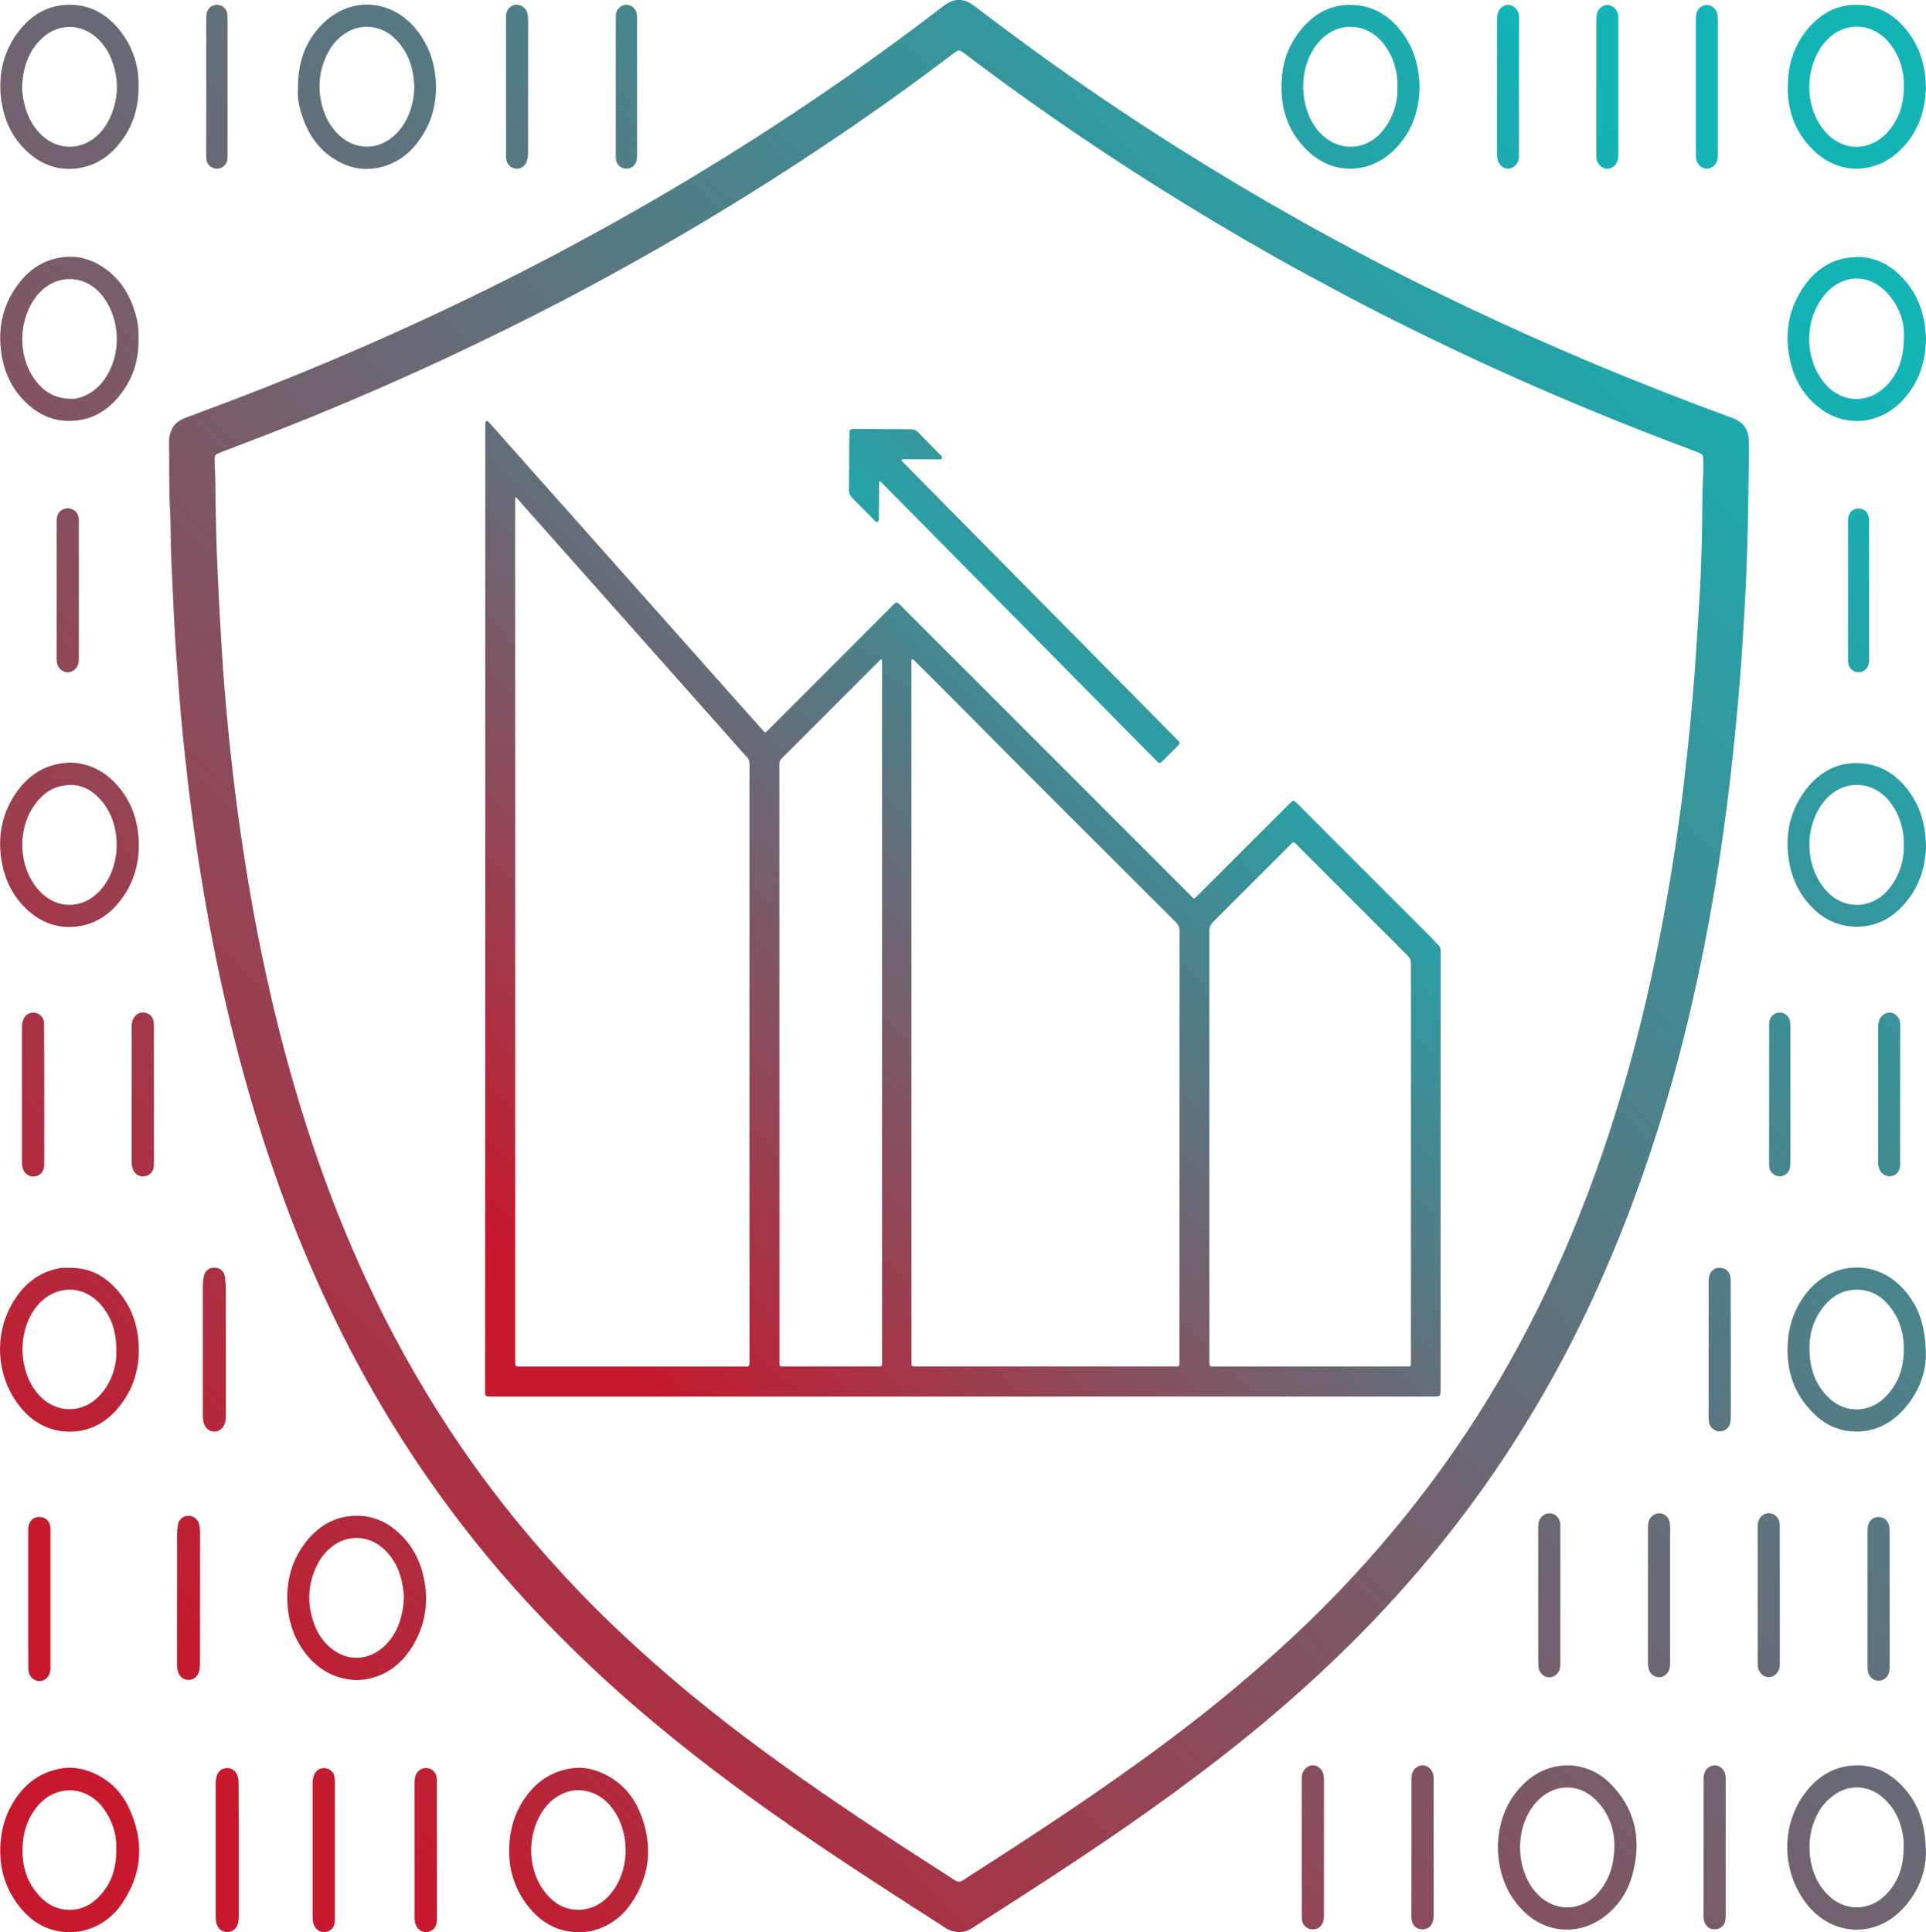
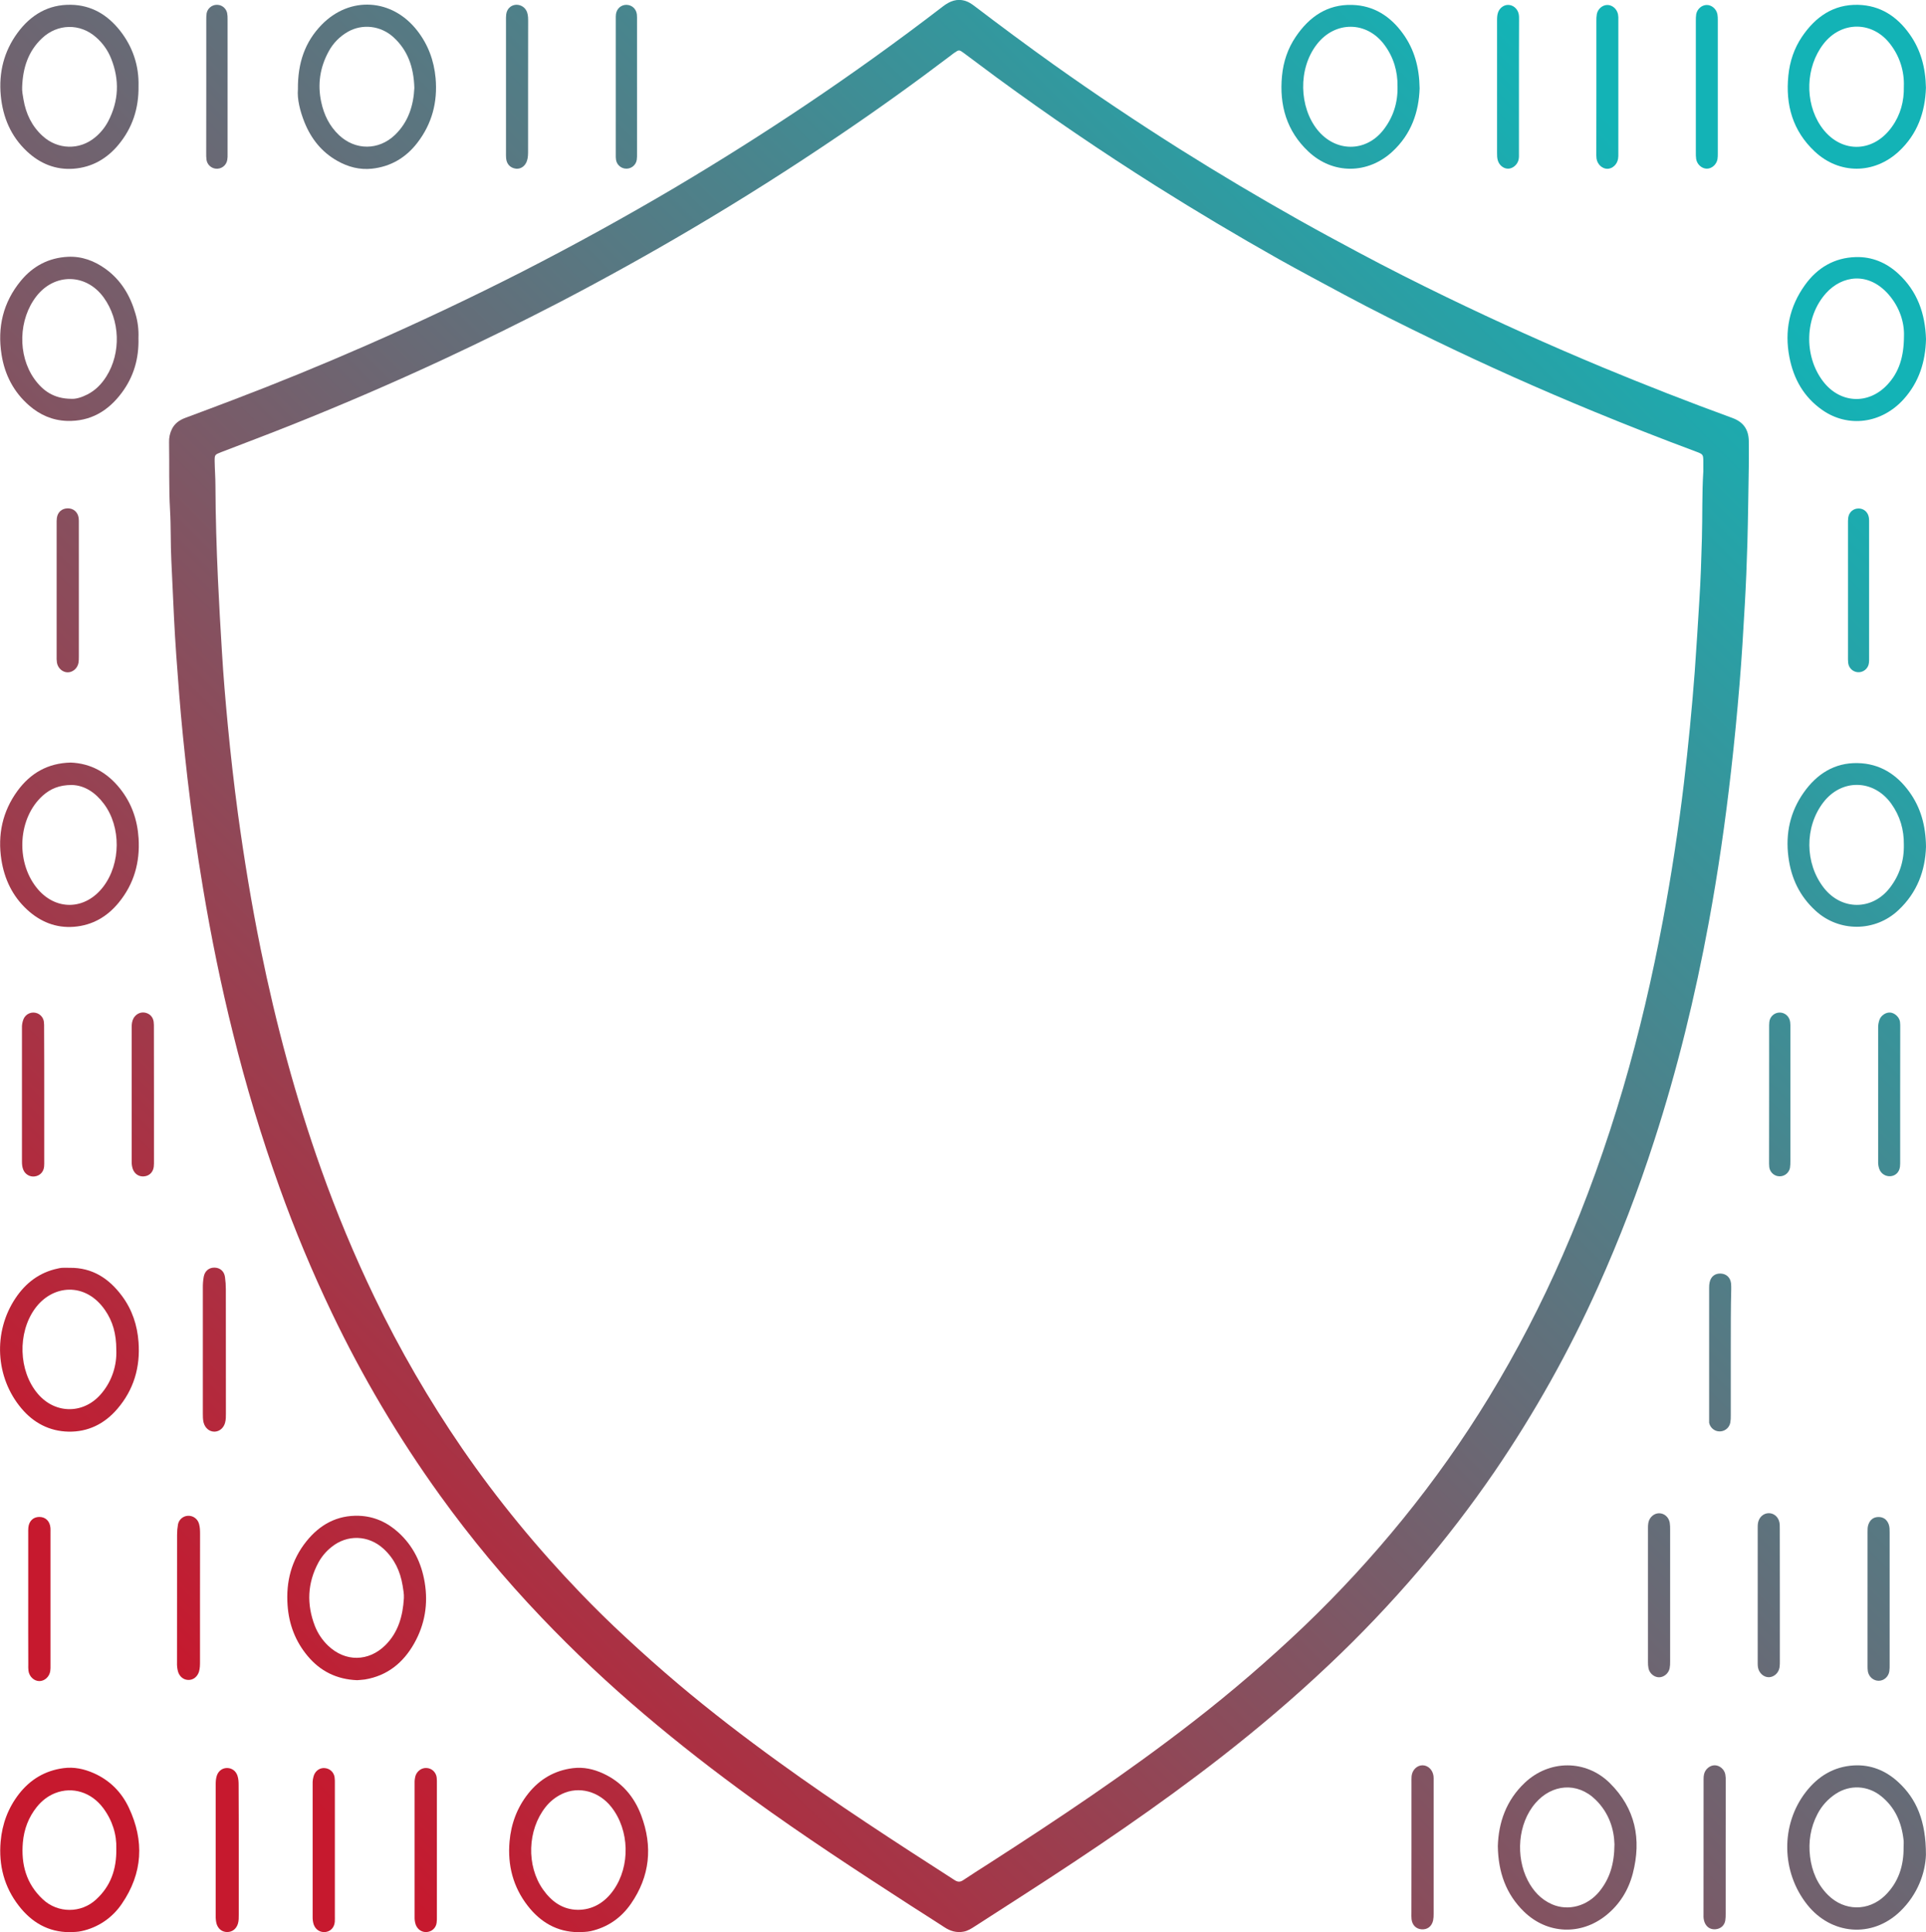
<svg xmlns="http://www.w3.org/2000/svg" version="1.1" id="Layer_1" x="0px" y="0px" viewBox="0 0 2982.3 2992.1" style="enable-background:new 0 0 2982.3 2992.1;" xml:space="preserve">
  <style type="text/css">
	.st0{fill:url(#SVGID_1_);}
	.st1{fill:url(#SVGID_00000101101118311986754800000000758774689026981810_);}
	.st2{fill:url(#SVGID_00000037690634875165770470000001949725131791643326_);}
	.st3{fill:url(#SVGID_00000160192507663994787110000007625529687239423158_);}
	.st4{fill:url(#SVGID_00000132086075616611727550000018241394312575783353_);}
	.st5{fill:url(#SVGID_00000057829714549651655220000011178911161668257686_);}
	.st6{fill:url(#SVGID_00000132803210077046077470000003815739887590675369_);}
	.st7{fill:url(#SVGID_00000072268016453921982940000005837189955465655212_);}
	.st8{fill:url(#SVGID_00000012442614700497695870000015401423302473879742_);}
	.st9{fill:url(#SVGID_00000059295354598402595250000004824078585376611462_);}
	.st10{fill:url(#SVGID_00000084521117343648212770000013820537468071051915_);}
	.st11{fill:url(#SVGID_00000068654089119376414730000001257073190596800157_);}
	.st12{fill:url(#SVGID_00000120534883070777544630000005012458664010195376_);}
	.st13{fill:url(#SVGID_00000174566310938543577280000003654761243985650338_);}
	.st14{fill:url(#SVGID_00000183230057290069908140000005849998409366716837_);}
	.st15{fill:url(#SVGID_00000152247133405056249230000008504499930233431471_);}
	.st16{fill:url(#SVGID_00000028302487012598063380000006218336001312177797_);}
	.st17{fill:url(#SVGID_00000127726504716321056150000017065125380933749683_);}
	.st18{fill:url(#SVGID_00000019639697522921215020000016644778471643593892_);}
	.st19{fill:url(#SVGID_00000167366427477323445750000015321351827850683302_);}
	.st20{fill:url(#SVGID_00000088826545765872959170000006993894281647640238_);}
	.st21{fill:url(#SVGID_00000047773341078319875140000010834243727693570455_);}
	.st22{fill:url(#SVGID_00000163048396371843615320000015584128432312692152_);}
	.st23{fill:url(#SVGID_00000178891533103790858750000000604040762469990070_);}
	.st24{fill:url(#SVGID_00000091734044203906877740000018265256186847693246_);}
	.st25{fill:url(#SVGID_00000070828266585660030990000017279547328313391264_);}
	.st26{fill:url(#SVGID_00000018215898285272483280000012744022331316362144_);}
	.st27{fill:url(#SVGID_00000150809402273359849980000016136071445017564048_);}
	.st28{fill:url(#SVGID_00000039824187413238684250000006988320522681225645_);}
	.st29{fill:url(#SVGID_00000036943808364912613970000011121259916068365224_);}
	.st30{fill:url(#SVGID_00000097492114635482116440000005560176976878703777_);}
	.st31{fill:url(#SVGID_00000075883508120508431190000017734322242280212921_);}
	.st32{fill:url(#SVGID_00000061455822093243265800000004766453551541377952_);}
	.st33{fill:url(#SVGID_00000098210102674579900860000006180394238283251878_);}
	.st34{fill:url(#SVGID_00000049913503831868945020000002820249018976776866_);}
	.st35{fill:url(#SVGID_00000123426030876874146700000018089682867628551597_);}
	.st36{fill:url(#SVGID_00000145739623087457240140000011566922077535745716_);}
	.st37{fill:url(#SVGID_00000176003867234281347300000013444490452063325833_);}
	.st38{fill:url(#SVGID_00000020368662665852449670000012035093299609791890_);}
	.st39{fill:url(#SVGID_00000155861892195047128970000003771650472276807072_);}
	.st40{fill:url(#SVGID_00000036961797403645593660000010595889971101748890_);}
	.st41{fill:url(#SVGID_00000168810167619504268860000002792750582130606728_);}
	.st42{fill:url(#SVGID_00000068666962190387528860000012095519455766770094_);}
	.st43{fill:url(#SVGID_00000034062740110302742210000017597733725033729920_);}
</style>
  <linearGradient id="SVGID_1_" gradientUnits="userSpaceOnUse" x1="-44.322" y1="148.322" x2="2846.958" y2="3039.602" gradientTransform="matrix(1 0 0 -1 -10.09 2985.5)">
    <stop offset="0.1" style="stop-color:#C6192E" />
    <stop offset="0.9" style="stop-color:#13B3B6" />
  </linearGradient>
  <path class="st0" d="M2707.9,723c-0.7,39.6-1.1,79.3-2.2,118.9c-0.9,31.6-2.2,63.2-4,94.8c-2.3,40.9-4.7,81.8-8.1,122.6  c-3.7,44.8-8,89.5-13.1,134.2c-8.9,78.8-20.2,157.3-34.6,235.2c-21.1,114.2-48.5,226.8-84.3,337.3c-24.8,77.1-53.9,152.8-87.1,226.7  c-44.9,100.1-98.6,196-160.5,286.6c-36.2,52.8-75.2,103.6-116.7,152.2c-43.9,51.4-90.6,100.5-139.8,146.9  c-53,50.2-108.6,97.4-166.2,142.3c-98.5,76.7-201.7,146.4-306.6,213.9c-24.9,16-49.9,32.1-74.8,48.2c-5.6,3.6-11.2,7.3-17.9,8.5  c-10.7,2-20.4-0.8-29.4-6.7c-17.3-11.3-34.8-22.3-52.2-33.5c-83.4-53.9-166.6-108.3-247-166.6c-56.7-41.1-111.9-84-165.3-129.3  c-56-47.4-109.4-97.7-160-150.8c-56.6-59.3-109.1-122.5-157-189c-64.1-89-120.1-183.6-167.4-282.6c-30.2-63.2-57.2-127.8-80.8-193.7  c-28.1-78.4-52.2-158.3-72.2-239.2c-18.5-74.1-33.7-148.8-46.3-224.1c-9.5-56.8-17.6-113.9-24.2-171.2  c-4.9-43.3-9.4-86.7-12.8-130.2c-3.1-39.5-6.1-79-8-118.6c-1.5-29.3-2.6-58.6-4.1-87.8c-1.3-26-0.5-52-2-77.9  c-2-35-0.9-70-1.5-104.9c-0.3-7.4,1.3-14.7,4.6-21.2c4.4-8.5,11.5-13.5,20.3-16.8c24.7-9.2,49.3-18.4,73.9-27.8  c69.2-26.3,137.6-54.3,205.4-84c82.1-35.9,163.1-74.2,243-114.9c80.1-41,158.9-84.4,236.4-130.2c68.2-40.5,135.3-82.8,201.2-127  c72.8-48.8,144-100,213.5-153.4c10.7-8.2,21.8-12.7,35.3-8.3c4.8,1.6,9,4.4,13,7.4c40.6,30.9,81.5,61.3,123,90.9  c64.1,45.6,129.5,89.3,196,131.3c60.1,37.8,121.1,74.1,183,108.9c31.1,17.5,62.4,34.4,93.9,51.2c44.7,23.9,89.9,46.7,135.5,68.8  c79.5,38.5,160,74.7,241.6,108.7c66.5,27.6,133.5,53.8,201.2,78.5c16.8,6.2,25,17.7,25.3,35.6C2708.1,696.3,2708,709.6,2707.9,723z   M2637.5,729.8c0-5,0-10,0-15c-0.1-10.8-0.4-11.4-10.6-15.2c-53.4-19.9-106.4-40.7-159.1-62.4c-83.5-34.4-166-71.2-247.3-110.6  c-46.5-22.5-92.8-45.5-138.3-69.9c-34.3-18.5-68.8-36.7-102.8-55.8c-63.9-36-126.8-73.5-188.9-112.6  c-84.3-53.2-166.7-109.2-247.1-168.2c-17.2-12.6-34.2-25.6-51.3-38.2c-6.8-5-7.4-4.9-14.1-0.3c-1.7,1.1-3.2,2.4-4.8,3.6  c-57.1,43.3-115.3,85.1-174.7,125.2c-74.5,50.5-150.5,98.7-228,144.4c-66.6,39.3-134.2,76.8-202.8,112.6  c-59.7,31-120.1,60.7-181.2,89.2c-77.4,36-155.7,69.8-234.9,101.4c-36.2,14.5-72.7,28.1-109.1,42.2c-10,3.9-10.2,4-10.1,14.4  c0.2,12.7,1.2,25.3,1.2,37.9c0.2,48.3,1.7,96.6,3.9,144.9c1.7,37.6,3.9,75.2,6.2,112.7c2.2,37.2,5.4,74.4,8.9,111.5  c4.4,46.4,9.7,92.8,15.9,139c9.6,70,21,139.7,35.1,208.9c23.6,115.8,54,229.6,93.6,341c24,67.5,51.5,133.7,82.6,198.2  c39.2,81.4,84.6,159.7,135.7,234.2c54.9,79.8,116.3,154.3,183.4,224.1c22.4,23.3,45.5,46,69.2,67.9c26.8,25,54.2,49.3,82.2,73  c50.5,42.6,102.8,82.7,156.3,121.4c88.3,63.9,179.8,123.2,271.4,182.1c4.9,3.2,8.7,3.4,13.6,0.1c12.7-8.6,25.7-16.7,38.6-25  c108.2-69.6,215.2-141,316.9-220c59.8-46.3,117.2-95.7,172-147.9c54.4-52.1,105.5-107.5,153-166c48.6-59.8,93.1-122.7,133.2-188.4  c43.2-70.9,81.5-144.7,114.6-220.8c36.8-84.1,67.5-170.4,93.4-258.4c25.1-85.4,45.2-172.1,61.6-259.6c13.2-70.4,24-141.2,32.5-212.3  c6.8-57.5,12.4-115.2,16.8-173c2.7-36.5,4.8-73.1,7.1-109.6c2.1-32.2,3.1-64.5,4-96.8C2636.3,799.1,2635.3,764.4,2637.5,729.8  L2637.5,729.8z" />
  <linearGradient id="SVGID_00000059269394761973220030000012453768636505559688_" gradientUnits="userSpaceOnUse" x1="50.735" y1="53.266" x2="2942.015" y2="2944.545" gradientTransform="matrix(1 0 0 -1 -10.09 2985.5)">
    <stop offset="0.1" style="stop-color:#C6192E" />
    <stop offset="0.9" style="stop-color:#13B3B6" />
  </linearGradient>
  <path style="fill:url(#SVGID_00000059269394761973220030000012453768636505559688_);" d="M107.7,2992.1  c-33.2-0.1-58.9-15.4-78.6-40.9c-22.6-29.1-31.3-62.7-28.1-99.4c2.4-27.3,11.5-51.9,28.3-73.6c17.6-22.6,40.5-36.3,69-40.1  c16.3-2.2,31.9,1.2,46.7,7.7c24.9,11,43.1,29.3,54.5,53.5c24.2,51.3,21.6,101.5-10.8,148.8c-14.5,21.6-36.8,36.8-62.2,42.3  C120.4,2991.8,114.1,2991.9,107.7,2992.1z M180.1,2862.9c0.7-21.8-5.9-43.7-20.4-63.1c-18.2-24.4-47.5-33.6-74.3-23  c-11.4,4.5-20.7,11.9-28.4,21.4c-12.9,16.1-19.8,34.6-21.6,55c-2.9,33.9,5.2,64.1,30.9,88c23.2,21.8,59.3,21.9,82.6,0.2  C171.2,2920.9,180.6,2895.1,180.1,2862.9L180.1,2862.9z" />
  <linearGradient id="SVGID_00000022556046408921864750000000588086237769587087_" gradientUnits="userSpaceOnUse" x1="-336.98" y1="440.98" x2="2554.3" y2="3332.26" gradientTransform="matrix(1 0 0 -1 -10.09 2985.5)">
    <stop offset="0.1" style="stop-color:#C6192E" />
    <stop offset="0.9" style="stop-color:#13B3B6" />
  </linearGradient>
  <path style="fill:url(#SVGID_00000022556046408921864750000000588086237769587087_);" d="M107.9,1963.3c35-0.5,60.9,16.5,81,43.6  c15.7,21.1,23.7,45.2,25.6,71.4c2.9,39-7.4,74-33,103.7c-19.7,22.9-45.1,35.6-75.4,35c-29.5-0.6-54.2-13.6-73-36.1  c-40.4-48-44.1-118.1-9.2-170.4c15.7-23.6,37-40,65.2-46c2.3-0.6,4.6-1,6.9-1.2C99.9,1963.1,103.9,1963.3,107.9,1963.3z   M180.1,2090.3c0-24.9-5.5-44.1-17.4-61.4c-30.4-44.2-81.7-39.7-108.7-2.2s-25.4,96.2,4.3,131.4c27.7,32.9,73.5,32,100.2-1.9  C173.5,2137.7,181.1,2114.2,180.1,2090.3L180.1,2090.3z" />
  <linearGradient id="SVGID_00000150824485742584694040000013224624835281864096_" gradientUnits="userSpaceOnUse" x1="444.719" y1="-340.719" x2="3335.999" y2="2550.561" gradientTransform="matrix(1 0 0 -1 -10.09 2985.5)">
    <stop offset="0.1" style="stop-color:#C6192E" />
    <stop offset="0.9" style="stop-color:#13B3B6" />
  </linearGradient>
  <path style="fill:url(#SVGID_00000150824485742584694040000013224624835281864096_);" d="M895.7,2992.1  c-33.2-0.2-58.9-15.5-78.6-40.9c-22.6-29.1-31.3-62.7-28.1-99.4c2.4-27.6,11.7-52.6,28.9-74.3c17.8-22.4,40.9-35.9,69.4-39.4  c16.3-2,31.9,1.5,46.7,8.3c28.8,13.3,48,35.8,58.9,64.9c18.1,48.2,13.5,94.4-16,136.9c-15.1,21.8-35.9,36.3-62.2,42.3  C908.4,2991.8,902.1,2991.9,895.7,2992.1z M894.7,2957.5c22,0.1,41.3-10.5,55.4-30.7c26.1-37.2,24.7-92.5-3.3-128.3  c-19.2-24.6-50.5-33-76.7-20.4c-10,4.8-18.7,11.8-25.5,20.5c-27.8,35.3-29.8,90.5-3.8,127.4C853.8,2944.4,870.9,2957.2,894.7,2957.5  L894.7,2957.5z" />
  <linearGradient id="SVGID_00000140728154515361595460000005018174214305803954_" gradientUnits="userSpaceOnUse" x1="77.541" y1="26.459" x2="2968.821" y2="2917.739" gradientTransform="matrix(1 0 0 -1 -10.09 2985.5)">
    <stop offset="0.1" style="stop-color:#C6192E" />
    <stop offset="0.9" style="stop-color:#13B3B6" />
  </linearGradient>
  <path style="fill:url(#SVGID_00000140728154515361595460000005018174214305803954_);" d="M553,2601.9c-31.9-1.3-57-14-76.6-37.4  c-19-22.7-29-49-31.1-78.5c-2.7-36.7,6-70.2,29.1-99.1c20.7-25.8,47.3-40.7,81.3-39.6c23.6,0.8,43.9,10.1,61.3,25.9  c22.8,20.8,35.6,47.1,40.6,77.2c5.6,33.4,0.3,65.2-16.3,94.6c-16.9,29.9-41.5,50-76.3,55.8C560.6,2601.4,556.2,2601.6,553,2601.9z   M625.4,2475.1c0.4-6.8-1-13.3-2-19.9c-3.6-22-12.7-41.3-29.3-56.6c-23.4-21.6-56.6-22.8-81.2-2.6c-8.1,6.5-14.8,14.5-19.8,23.6  c-17.2,31.9-18.5,64.8-5.5,98.4c4.5,11.5,11.5,21.9,20.5,30.5c26.5,25.3,62.5,25,88.6-0.8C616.8,2527.7,623.7,2502.4,625.4,2475.1  L625.4,2475.1z" />
  <linearGradient id="SVGID_00000119835175599301875570000012975267934758516128_" gradientUnits="userSpaceOnUse" x1="-727.648" y1="831.648" x2="2163.632" y2="3722.928" gradientTransform="matrix(1 0 0 -1 -10.09 2985.5)">
    <stop offset="0.1" style="stop-color:#C6192E" />
    <stop offset="0.9" style="stop-color:#13B3B6" />
  </linearGradient>
  <path style="fill:url(#SVGID_00000119835175599301875570000012975267934758516128_);" d="M109.5,1180.9  c31.1,1.2,56.5,15.4,76.2,40.1c18,22.5,27.1,48.5,28.9,77.3c2.3,37.1-7.1,70.6-30.8,99.5c-17.9,21.9-41,35.2-69.3,37.4  c-28,2.2-52.3-7.8-72.8-26.8c-22.4-20.8-34.8-47-39.5-76.7c-6.1-38.9,1.6-75.1,24.9-107C47.1,1197.4,73.9,1181.7,109.5,1180.9z   M111.1,1215.6c-19.3,0-33,5.9-44.9,16.5c-37.9,34-42.5,100.7-9.8,142.2c28.9,36.7,75.6,35.7,103.7-1.4  c27.1-35.8,27.6-92.3,0.8-128.1C147.8,1227.2,130.7,1216,111.1,1215.6z" />
  <linearGradient id="SVGID_00000045615743641737747980000013323683010510068926_" gradientUnits="userSpaceOnUse" x1="1208.246" y1="-1104.246" x2="4099.526" y2="1787.034" gradientTransform="matrix(1 0 0 -1 -10.09 2985.5)">
    <stop offset="0.1" style="stop-color:#C6192E" />
    <stop offset="0.9" style="stop-color:#13B3B6" />
  </linearGradient>
  <path style="fill:url(#SVGID_00000045615743641737747980000013323683010510068926_);" d="M2319.3,2858.8  c1.1-36.5,12.9-70.8,41.8-98.1c37.9-35.8,94.5-36.1,131.6,0.5c39.7,39.3,49.3,87,35.6,140c-6.7,25.7-20.2,47.8-41.2,64.7  c-39.1,31.5-91.2,29.5-127.3-5.6C2332.1,2933.3,2319.9,2899.5,2319.3,2858.8z M2499.9,2856c-0.6-23-8.2-48.4-29.1-68.9  c-28.6-28.1-67.9-24.2-93.2,5.1c-27.7,32-30.7,83.1-12.1,119.5c8.4,16.4,20.4,29.6,37.6,37.2c25.1,11,55,3,73.6-20  C2492.6,2909.2,2499.7,2886.5,2499.9,2856L2499.9,2856z" />
  <linearGradient id="SVGID_00000143578379172586902560000005958948275960557209_" gradientUnits="userSpaceOnUse" x1="1432.287" y1="-1328.287" x2="4323.566" y2="1562.993" gradientTransform="matrix(1 0 0 -1 -10.09 2985.5)">
    <stop offset="0.1" style="stop-color:#C6192E" />
    <stop offset="0.9" style="stop-color:#13B3B6" />
  </linearGradient>
  <path style="fill:url(#SVGID_00000143578379172586902560000005958948275960557209_);" d="M2982.2,2872.3  c-0.9,27.5-12.4,61.2-40.1,87.8c-43.5,41.7-106.5,36-143.5-10.3c-40.7-51-41.5-124-2.6-174.5c18.8-24.4,43.3-39.6,74.5-41.4  c26.2-1.5,49.1,7.8,68.4,25.4C2967.8,2785.6,2982.3,2820.4,2982.2,2872.3z M2947.6,2860.6c0-3.7,0.4-7.4,0-11  c-3-27.2-13.1-50.8-35-68.3c-20.6-16.4-47.9-17.9-69.9-3.5c-12.1,7.9-21.9,18.7-28.5,31.5c-10.8,20.8-14.2,43-11.4,65.9  c2.8,22.7,11.4,43.1,27.9,59.5c25.2,25,62.5,25.4,88,0.8C2939.7,2915.1,2947.9,2889.4,2947.6,2860.6z" />
  <linearGradient id="SVGID_00000165949590811238504420000004294896299676894364_" gradientUnits="userSpaceOnUse" x1="-1119.36" y1="1223.36" x2="1771.91" y2="4114.64" gradientTransform="matrix(1 0 0 -1 -10.09 2985.5)">
    <stop offset="0.1" style="stop-color:#C6192E" />
    <stop offset="0.9" style="stop-color:#13B3B6" />
  </linearGradient>
  <path style="fill:url(#SVGID_00000165949590811238504420000004294896299676894364_);" d="M214.4,523.2c0.9,32.1-7.4,60.2-25.7,84.8  c-21,28.4-48.7,45-85.2,43.8c-22.2-0.8-41.5-9.2-58.1-23.6c-24.2-20.9-38.1-47.9-43-79.1c-6.7-42.3,2.4-80.9,29.9-114.3  c18.7-22.7,43.1-35.6,72.6-37.1c21.7-1.1,41.3,6.2,58.8,18.9c23.9,17.4,38.1,41.4,46.1,69.4C213.4,498.1,214.9,510.7,214.4,523.2z   M110.6,617.6c6.7,0.5,15.8-2.2,24.6-6.7c12.6-6.4,22-16.1,29.4-27.8c23.2-36.7,21.4-87.3-4.1-122.5c-26.9-37.1-75.6-38.1-103.9-2.1  c-28,35.7-29.7,91.2-3.5,128.2C66.4,605.3,83.6,617.5,110.6,617.6z" />
  <linearGradient id="SVGID_00000117668996253407096400000003205183924056514701_" gradientUnits="userSpaceOnUse" x1="-1314.668" y1="1418.668" x2="1576.612" y2="4309.938" gradientTransform="matrix(1 0 0 -1 -10.09 2985.5)">
    <stop offset="0.1" style="stop-color:#C6192E" />
    <stop offset="0.9" style="stop-color:#13B3B6" />
  </linearGradient>
  <path style="fill:url(#SVGID_00000117668996253407096400000003205183924056514701_);" d="M214.5,133.1c0.5,35-9.5,64.8-30.6,90.5  c-18.1,22.1-41.5,35.6-70.2,37.7c-27.7,2-51.8-8-71.9-26.8c-25-23.4-37.4-52.8-40.6-86.6c-3.3-35.7,4.9-68.4,26-97.1  C47.5,23.2,74.6,6.8,109.7,7.4c31.9,0.5,56.8,15.6,76.1,40C205.9,72.9,215.3,102.3,214.5,133.1z M34.3,134.4  c-0.4,6.8,1,13.3,2.1,19.9c3.8,21.9,12.9,41.2,29.7,56.4c23.3,21.2,57.1,22.1,81.2,2c8.3-6.8,15.1-15.2,20.1-24.6  c16.6-31.7,17.9-64.3,4.7-97.4c-5.1-12.8-13.1-24.1-23.5-33.1c-24.7-21.8-59.5-21-83.4,1.5C43.5,79.4,35.4,105.4,34.3,134.4z" />
  <linearGradient id="SVGID_00000076574520615204629020000009484670117261381000_" gradientUnits="userSpaceOnUse" x1="-1084.425" y1="1188.425" x2="1806.855" y2="4079.705" gradientTransform="matrix(1 0 0 -1 -10.09 2985.5)">
    <stop offset="0.1" style="stop-color:#C6192E" />
    <stop offset="0.9" style="stop-color:#13B3B6" />
  </linearGradient>
  <path style="fill:url(#SVGID_00000076574520615204629020000009484670117261381000_);" d="M461.3,138.3  c-0.4-41.1,11.1-73.5,36.6-99.8c43.9-45.2,109.5-40.9,148.2,9C663,69.2,672,93.8,674.5,121c3.3,37.1-5.6,70.8-28.4,100.3  c-17.7,22.9-41,36.7-70,39.9c-19.2,2.1-37.2-2.7-53.8-12.1c-24.2-13.6-40.5-34.2-50.8-59.7C464.4,171.6,460,153.2,461.3,138.3z   M641.6,136.1c-1-32.4-10.3-58.5-32.6-78.7c-19.5-17.6-47.8-21.1-70.5-8.1c-12.5,7.2-22.8,17.7-29.6,30.4  c-13.5,24.7-17.4,50.9-11.5,78.3c4.2,19.6,12.6,37.1,27.5,51.2c25.3,23.9,61.3,23.9,86.5-0.1C632.6,188.8,640.3,162.9,641.6,136.1  L641.6,136.1z" />
  <linearGradient id="SVGID_00000024720410573908031190000014982697200180152998_" gradientUnits="userSpaceOnUse" x1="1046.614" y1="-942.614" x2="3937.894" y2="1948.666" gradientTransform="matrix(1 0 0 -1 -10.09 2985.5)">
    <stop offset="0.1" style="stop-color:#C6192E" />
    <stop offset="0.9" style="stop-color:#13B3B6" />
  </linearGradient>
-   <path style="fill:url(#SVGID_00000024720410573908031190000014982697200180152998_);" d="M2982.1,2100.8  c-0.7,28.3-13.1,62.1-41.5,89.1c-18.2,17.2-40.1,26.7-64.9,27s-47.2-8.8-65.3-26c-33.5-31.8-46.1-71.5-41.7-116.9  c2.4-27.1,12.9-52.8,30.2-73.7c40-48.8,109.9-51.3,152.4,0.4C2972.2,2026.1,2982.2,2056.7,2982.1,2100.8z M2948,2090.8  c0.4-22.7-4.9-43.8-17.9-62.3c-12.5-17.8-28.7-30.2-51.8-31.2c-24.3-1.1-42.3,9.9-56.3,28.4c-16,21.1-21.6,45.5-19.9,71.5  c1.8,26.9,11,50.4,31.4,69c24.3,22.1,59,21.9,83.2-0.4C2938.7,2145.5,2947.6,2119.9,2948,2090.8L2948,2090.8z" />
  <linearGradient id="SVGID_00000164491359007100974440000016680094295494821249_" gradientUnits="userSpaceOnUse" x1="655.89" y1="-551.89" x2="3547.17" y2="2339.39" gradientTransform="matrix(1 0 0 -1 -10.09 2985.5)">
    <stop offset="0.1" style="stop-color:#C6192E" />
    <stop offset="0.9" style="stop-color:#13B3B6" />
  </linearGradient>
  <path style="fill:url(#SVGID_00000164491359007100974440000016680094295494821249_);" d="M2982.3,1311.2  c-1.1,36.7-13.5,71-42.9,98.4c-35.9,33.8-91.7,34.1-128,0.8c-24.8-22.6-38.1-50.7-42.2-83.7c-4.6-36.3,2.8-69.8,23.9-99.6  c20.1-28.4,47.4-46.2,83.4-45.4c34,0.7,60.2,17.2,79.9,44.4C2974.1,1250.6,2981.9,1278.4,2982.3,1311.2z M2948,1308  c0.3-23.2-5.9-44.5-19.6-63.6c-27.4-37.9-76.9-38.7-105.2-1.7c-29,37.9-28.7,94.3,0.9,132.2c27.4,35.1,74.8,35.2,102,0.2  C2941.4,1355.4,2948.5,1333,2948,1308L2948,1308z" />
  <linearGradient id="SVGID_00000100346081802459036390000003131679179357207981_" gradientUnits="userSpaceOnUse" x1="-323.079" y1="427.079" x2="2568.201" y2="3318.359" gradientTransform="matrix(1 0 0 -1 -10.09 2985.5)">
    <stop offset="0.1" style="stop-color:#C6192E" />
    <stop offset="0.9" style="stop-color:#13B3B6" />
  </linearGradient>
  <path style="fill:url(#SVGID_00000100346081802459036390000003131679179357207981_);" d="M2198.2,136.8c-1.2,36.7-12.9,71-42.2,98  c-38.1,35.2-92.2,35.5-130-0.1c-33.8-31.8-45.2-71.8-40.9-117.1c2.1-22,8.9-42.4,21.3-60.7c20.8-30.8,48.8-50.4,87.2-49.3  c33.6,0.9,59.4,17.6,78.8,44.5C2190.2,76.7,2197.7,104.6,2198.2,136.8z M2164,134c0.3-23.5-6-45.2-20.2-64.4  c-27.4-37.2-76.4-37.5-104.7-1c-29.7,38.3-27.1,97.6,0.8,132.4s74.9,35.2,102.2,0.2C2157.4,181.5,2164.5,159.1,2164,134z" />
  <linearGradient id="SVGID_00000036939145163553223080000005396607243783252376_" gradientUnits="userSpaceOnUse" x1="264.264" y1="-160.264" x2="3155.544" y2="2731.006" gradientTransform="matrix(1 0 0 -1 -10.09 2985.5)">
    <stop offset="0.1" style="stop-color:#C6192E" />
    <stop offset="0.9" style="stop-color:#13B3B6" />
  </linearGradient>
  <path style="fill:url(#SVGID_00000036939145163553223080000005396607243783252376_);" d="M2982.3,525.2  c-0.8,34.9-10.8,66.5-34.3,92.7c-34.5,38.5-86.7,44.8-126.3,17c-28.6-20-44.4-48.1-50.9-81.8c-7.9-40.7,0-78.3,24.2-111.9  c19.1-26.6,45.5-42.2,78.6-43.1c24.8-0.7,46.9,8.4,65.5,25.4C2968.9,450.8,2981.1,485.6,2982.3,525.2z M2948.2,520.2  c0.7-20.6-6.6-44.3-23.6-63.9c-31.8-36.5-72.6-29.3-96.8-2.6c-33.4,36.8-35,97.3-5,136.7c26.1,34.3,70,36.9,99.5,5.5  C2940.7,576.4,2948.1,552.3,2948.2,520.2z" />
  <linearGradient id="SVGID_00000129179626918727347030000001055278365260721335_" gradientUnits="userSpaceOnUse" x1="68.908" y1="35.092" x2="2960.188" y2="2926.372" gradientTransform="matrix(1 0 0 -1 -10.09 2985.5)">
    <stop offset="0.1" style="stop-color:#C6192E" />
    <stop offset="0.9" style="stop-color:#13B3B6" />
  </linearGradient>
  <path style="fill:url(#SVGID_00000129179626918727347030000001055278365260721335_);" d="M2982.2,135.9  c-1.2,37.4-12.9,71.7-42.1,98.7c-38.5,35.6-92.3,35.4-130,0.1c-34.2-32-45.6-72.3-40.9-118c2.2-21.6,8.9-41.7,21-59.7  c20.8-30.8,48.7-50.5,87.1-49.5c34,0.9,60,17.8,79.4,45.1C2974.3,77.2,2981.6,104.8,2982.2,135.9z M2948,133.8  c0.9-23.4-6.4-46.3-20.6-64.9c-27.4-36.6-76.1-36.9-104-0.7c-27.4,35.6-29.2,89.4-4.3,126.6c28.7,42.8,80.7,43.6,110.5,1.5  C2942.8,177.9,2948.5,156.9,2948,133.8z" />
  <linearGradient id="SVGID_00000002384375964978073140000017914363106245224601_" gradientUnits="userSpaceOnUse" x1="172.709" y1="-68.709" x2="3063.989" y2="2822.571" gradientTransform="matrix(1 0 0 -1 -10.09 2985.5)">
    <stop offset="0.1" style="stop-color:#C6192E" />
    <stop offset="0.9" style="stop-color:#13B3B6" />
  </linearGradient>
  <path style="fill:url(#SVGID_00000002384375964978073140000017914363106245224601_);" d="M369.7,2866v98.8c0,4.7,0.1,9.3-1.2,13.9  c-2.4,8.2-8.7,13.2-16.7,13.2s-14.3-5-16.6-13.3c-0.9-3.9-1.3-7.9-1.2-11.9c0-67.5,0-135.1,0-202.6c0-5,0.2-10,1.9-14.8  c2.6-7.2,8.7-11.5,15.9-11.4s13.3,4.4,15.8,11.6c1.8,5.1,1.9,10.4,1.9,15.8C369.7,2798.8,369.7,2832.4,369.7,2866z" />
  <linearGradient id="SVGID_00000046329968164664017290000001655435802152636606_" gradientUnits="userSpaceOnUse" x1="-52.606" y1="156.606" x2="2838.674" y2="3047.886" gradientTransform="matrix(1 0 0 -1 -10.09 2985.5)">
    <stop offset="0.1" style="stop-color:#C6192E" />
    <stop offset="0.9" style="stop-color:#13B3B6" />
  </linearGradient>
  <path style="fill:url(#SVGID_00000046329968164664017290000001655435802152636606_);" d="M309.7,2474.6c0,32.7,0,65.3,0,98  c0,5.4,0,10.7-1.5,15.9c-2.5,8.2-9.1,13.3-16.8,13c-7.4-0.2-13.5-5.2-15.8-13.1c-1.2-4.5-1.7-9.2-1.5-13.9c0-66,0-132,0.1-197.9  c0-5.3,0.5-10.7,1.4-15.9c1.4-7.5,7.8-13,15.4-13.4c8-0.4,15.1,4.8,17.2,12.5c1.5,5.2,1.6,10.5,1.6,15.9  C309.7,2408.7,309.7,2441.6,309.7,2474.6z" />
  <linearGradient id="SVGID_00000139269186192837803520000008866140374900094340_" gradientUnits="userSpaceOnUse" x1="-224.859" y1="328.859" x2="2666.421" y2="3220.139" gradientTransform="matrix(1 0 0 -1 -10.09 2985.5)">
    <stop offset="0.1" style="stop-color:#C6192E" />
    <stop offset="0.9" style="stop-color:#13B3B6" />
  </linearGradient>
  <path style="fill:url(#SVGID_00000139269186192837803520000008866140374900094340_);" d="M314.1,2090.8c0-32,0-64,0-95.9  c-0.1-6,0.3-12,1.4-17.9c1.7-8.9,8.2-14.2,16.8-14s14.9,5.7,16.1,14.7c0.9,6.3,1.3,12.6,1.3,18.9c0.1,63.9,0.1,127.9,0.1,191.8  c0,5,0.1,10-1.3,14.9c-2.2,8.1-8.8,13.6-16.4,13.7c-7.9,0.1-14.7-5.6-16.9-14.3c-1.1-4.6-1.1-9.2-1.1-13.9  C314.1,2156.1,314.1,2123.5,314.1,2090.8z" />
  <linearGradient id="SVGID_00000171707653589794816350000006731761934570529710_" gradientUnits="userSpaceOnUse" x1="-167.334" y1="271.334" x2="2723.946" y2="3162.614" gradientTransform="matrix(1 0 0 -1 -10.09 2985.5)">
    <stop offset="0.1" style="stop-color:#C6192E" />
    <stop offset="0.9" style="stop-color:#13B3B6" />
  </linearGradient>
  <path style="fill:url(#SVGID_00000171707653589794816350000006731761934570529710_);" d="M43.7,2475.5v-101c0-3-0.1-6,0.2-9  c1-10,7.5-16.3,16.8-16.4c9.7-0.1,16.5,6.4,17.4,16.8c0.2,2.3,0.1,4.7,0.1,7c0,68.7,0,137.3,0,206c0.1,3,0,6-0.4,9  c-1.4,8.9-8.9,15.5-17,15.4s-15.4-6.9-16.7-15.8c-0.3-3.3-0.5-6.7-0.3-10C43.7,2543.5,43.6,2509.5,43.7,2475.5z" />
  <linearGradient id="SVGID_00000180352903008196322660000004429915212157521291_" gradientUnits="userSpaceOnUse" x1="-926.361" y1="1030.361" x2="1964.909" y2="3921.641" gradientTransform="matrix(1 0 0 -1 -10.09 2985.5)">
    <stop offset="0.1" style="stop-color:#C6192E" />
    <stop offset="0.9" style="stop-color:#13B3B6" />
  </linearGradient>
  <path style="fill:url(#SVGID_00000180352903008196322660000004429915212157521291_);" d="M87.7,913.6c0-34,0-68,0-101.9  c-0.1-3.3,0-6.7,0.4-10c1.4-8.8,7.8-14.3,16.5-14.5c9-0.2,15.8,5.6,17.2,14.8c0.3,3,0.4,6,0.3,9c0,68.6,0,137.2,0,205.8  c0.1,3.3-0.1,6.7-0.6,9.9c-1.6,8.4-9,14.6-16.8,14.5s-15-6.4-16.5-14.8c-0.5-3.6-0.7-7.3-0.5-11C87.7,981.5,87.7,947.5,87.7,913.6z" />
  <linearGradient id="SVGID_00000065792952251927175960000017741187449851113645_" gradientUnits="userSpaceOnUse" x1="1011.207" y1="-907.207" x2="3902.487" y2="1984.073" gradientTransform="matrix(1 0 0 -1 -10.09 2985.5)">
    <stop offset="0.1" style="stop-color:#C6192E" />
    <stop offset="0.9" style="stop-color:#13B3B6" />
  </linearGradient>
-   <path style="fill:url(#SVGID_00000065792952251927175960000017741187449851113645_);" d="M2015.6,2861.2c0-34,0-67.9,0-101.9  c-0.1-3.3,0-6.7,0.4-10c1.3-8.9,8.8-15.6,16.9-15.6c8.1,0,15.4,6.8,16.8,15.7c0.3,2.7,0.4,5.3,0.4,8c0,68.9,0,137.8,0,206.7  c0,3.6,0.1,7.3-1,10.9c-2.6,8.8-9.2,13.5-17.9,12.7c-8.1-0.7-14-6.3-15.2-14.7c-0.4-3.3-0.5-6.7-0.3-10  C2015.6,2929.1,2015.6,2895.1,2015.6,2861.2z" />
  <linearGradient id="SVGID_00000177474872078358036940000015401535626498323903_" gradientUnits="userSpaceOnUse" x1="1096.201" y1="-992.201" x2="3987.481" y2="1899.079" gradientTransform="matrix(1 0 0 -1 -10.09 2985.5)">
    <stop offset="0.1" style="stop-color:#C6192E" />
    <stop offset="0.9" style="stop-color:#13B3B6" />
  </linearGradient>
  <path style="fill:url(#SVGID_00000177474872078358036940000015401535626498323903_);" d="M2185.6,2861.2c0-33.6,0-67.2,0-100.9  c-0.1-3.3,0-6.7,0.2-10c1-9.5,8.4-16.6,16.9-16.6s15.8,7.1,17,16.6c0.2,2.3,0.3,4.7,0.2,7c0,68.9,0,137.8,0,206.7  c0.1,3.3-0.2,6.6-0.8,9.9c-2.1,9.4-9,14.5-18,13.8c-8.4-0.7-14.4-6.6-15.4-15.7c-0.3-3.3-0.3-6.7-0.2-10  C2185.6,2928.5,2185.6,2894.9,2185.6,2861.2z" />
  <linearGradient id="SVGID_00000158743946151609989210000011428290917468654754_" gradientUnits="userSpaceOnUse" x1="1322.378" y1="-1218.378" x2="4213.658" y2="1672.902" gradientTransform="matrix(1 0 0 -1 -10.09 2985.5)">
    <stop offset="0.1" style="stop-color:#C6192E" />
    <stop offset="0.9" style="stop-color:#13B3B6" />
  </linearGradient>
  <path style="fill:url(#SVGID_00000158743946151609989210000011428290917468654754_);" d="M2672.1,2861.4c0,33.9,0,67.9,0,101.8  c0.1,3.7-0.1,7.3-0.6,10.9c-1.4,7.9-7.4,12.9-15.2,13.5c-8,0.6-14.1-3.4-17-11.1c-1.2-3.5-1.7-7.1-1.5-10.8  c0-70.2,0-140.4,0.1-210.6c-0.1-2.7,0.2-5.3,0.8-7.9c1.9-7.8,9.2-13.6,16.6-13.5s14.6,6,16.2,13.9c0.6,3.6,0.9,7.3,0.7,10.9  C2672.1,2792.9,2672.1,2827.2,2672.1,2861.4z" />
  <linearGradient id="SVGID_00000100357882765647106730000007621800558360300459_" gradientUnits="userSpaceOnUse" x1="940.655" y1="-836.656" x2="3831.935" y2="2054.624" gradientTransform="matrix(1 0 0 -1 -10.09 2985.5)">
    <stop offset="0.1" style="stop-color:#C6192E" />
    <stop offset="0.9" style="stop-color:#13B3B6" />
  </linearGradient>
-   <path style="fill:url(#SVGID_00000100357882765647106730000007621800558360300459_);" d="M2680,2090.1c0,34,0,68,0,101.9  c0.1,3.7-0.1,7.3-0.7,10.9c-1.6,9.1-10.3,15.1-19.4,13.5c-6.7-1.2-12-6.4-13.4-13.1c-0.6-2.9-0.8-5.9-0.8-8.9  c0-69.6,0-139.2,0-208.8c-0.1-3,0.2-6,0.8-8.9c2-9,8.4-13.8,17.2-13.4c8.6,0.4,14.8,6,15.9,15c0.3,3.3,0.4,6.7,0.3,10  C2680,2022.2,2680,2056.1,2680,2090.1z" />
+   <path style="fill:url(#SVGID_00000100357882765647106730000007621800558360300459_);" d="M2680,2090.1c0,34,0,68,0,101.9  c0.1,3.7-0.1,7.3-0.7,10.9c-1.6,9.1-10.3,15.1-19.4,13.5c-6.7-1.2-12-6.4-13.4-13.1c0-69.6,0-139.2,0-208.8c-0.1-3,0.2-6,0.8-8.9c2-9,8.4-13.8,17.2-13.4c8.6,0.4,14.8,6,15.9,15c0.3,3.3,0.4,6.7,0.3,10  C2680,2022.2,2680,2056.1,2680,2090.1z" />
  <linearGradient id="SVGID_00000098930515099234192120000015638302623514809472_" gradientUnits="userSpaceOnUse" x1="247.703" y1="-143.703" x2="3138.983" y2="2747.577" gradientTransform="matrix(1 0 0 -1 -10.09 2985.5)">
    <stop offset="0.1" style="stop-color:#C6192E" />
    <stop offset="0.9" style="stop-color:#13B3B6" />
  </linearGradient>
  <path style="fill:url(#SVGID_00000098930515099234192120000015638302623514809472_);" d="M518.5,2865.1c0,34,0,68,0,101.9  c0,3,0.1,6-0.1,9c-0.7,8.6-6.2,14.7-14,15.8c-8.4,1.2-15.8-3.4-18.7-11.7c-1.2-3.8-1.7-7.8-1.6-11.8c0-68.6,0-137.2,0-205.8  c-0.2-4.7,0.6-9.3,2.1-13.7c2.9-7.4,10-11.7,17.3-10.7c7.6,0.8,13.6,6.7,14.6,14.2c0.4,3.3,0.5,6.7,0.4,10  C518.5,2796.5,518.5,2830.8,518.5,2865.1z" />
  <linearGradient id="SVGID_00000056392470811667445360000004237680424118491071_" gradientUnits="userSpaceOnUse" x1="326.584" y1="-222.584" x2="3217.865" y2="2668.696" gradientTransform="matrix(1 0 0 -1 -10.09 2985.5)">
    <stop offset="0.1" style="stop-color:#C6192E" />
    <stop offset="0.9" style="stop-color:#13B3B6" />
  </linearGradient>
  <path style="fill:url(#SVGID_00000056392470811667445360000004237680424118491071_);" d="M676.5,2865.6c0,34,0,68,0,101.9  c0.1,3.3,0,6.7-0.4,10c-0.9,7.6-6.9,13.5-14.5,14.3c-7.9,1-15-3.5-17.9-11.4c-1.3-3.8-1.8-7.8-1.7-11.8c0-69.3,0-138.5,0-207.8  c-0.1-3.7,0.4-7.3,1.4-10.9c2.6-7.7,9.9-12.7,17.6-12c8,0.6,14.3,6.9,15.2,14.8c0.3,3.3,0.4,6.7,0.3,10  C676.5,2797,676.5,2831.3,676.5,2865.6z" />
  <linearGradient id="SVGID_00000026864203474633313510000016035480244393395337_" gradientUnits="userSpaceOnUse" x1="-477.378" y1="581.378" x2="2413.901" y2="3472.658" gradientTransform="matrix(1 0 0 -1 -10.09 2985.5)">
    <stop offset="0.1" style="stop-color:#C6192E" />
    <stop offset="0.9" style="stop-color:#13B3B6" />
  </linearGradient>
  <path style="fill:url(#SVGID_00000026864203474633313510000016035480244393395337_);" d="M238.4,1694.9c0,33.9,0,67.9,0,101.8  c0.1,3.3,0,6.7-0.3,10c-1,8.5-6.8,14.2-14.9,15s-14.9-3.7-17.7-11.7c-1.1-3.5-1.7-7.2-1.6-10.8c0-69.6,0-139.1,0-208.7  c0-4.7,0.5-9.3,2.8-13.5c3.6-6.6,10.6-10.1,17.5-8.9c7.4,1.3,12.6,6.5,13.7,14c0.4,3.3,0.5,6.7,0.4,10  C238.4,1626.4,238.4,1660.6,238.4,1694.9z" />
  <linearGradient id="SVGID_00000054948829780937632190000000668051716918636165_" gradientUnits="userSpaceOnUse" x1="-562.35" y1="666.35" x2="2328.93" y2="3557.63" gradientTransform="matrix(1 0 0 -1 -10.09 2985.5)">
    <stop offset="0.1" style="stop-color:#C6192E" />
    <stop offset="0.9" style="stop-color:#13B3B6" />
  </linearGradient>
  <path style="fill:url(#SVGID_00000054948829780937632190000000668051716918636165_);" d="M68.5,1695.6c0,34,0,67.9,0,101.9  c0,3,0.1,6-0.2,9c-0.8,8.4-6.5,14.2-14.6,15.3c-7.5,1-14.8-3.3-17.6-10.3c-1.7-4-2.1-8.4-2.1-12.7c0-68.9,0-137.8,0-206.7  c-0.2-4.7,0.6-9.3,2.3-13.7c3.4-8.5,13-12.6,21.5-9.2c5.4,2.2,9.2,7,10.1,12.7c0.4,3.3,0.5,6.7,0.4,10  C68.5,1626.4,68.5,1661,68.5,1695.6z" />
  <linearGradient id="SVGID_00000124122624403020728390000007866858253865147800_" gradientUnits="userSpaceOnUse" x1="999.062" y1="-895.062" x2="3890.332" y2="1996.218" gradientTransform="matrix(1 0 0 -1 -10.09 2985.5)">
    <stop offset="0.1" style="stop-color:#C6192E" />
    <stop offset="0.9" style="stop-color:#13B3B6" />
  </linearGradient>
-   <path style="fill:url(#SVGID_00000124122624403020728390000007866858253865147800_);" d="M2381.8,2470.5c0-34,0-68,0-101.9  c-0.1-3.7,0.1-7.3,0.7-10.9c1.8-8.8,9.7-14.8,18-14.2c8.1,0.6,14.3,6.9,15.4,15.8c0.2,2.3,0.3,4.7,0.2,7c0,69.3,0,138.6,0,207.9  c0.1,3-0.1,6-0.6,9c-1.7,8.6-8.8,14.4-16.8,14.3c-7.4-0.1-14.5-6-16.1-14c-0.6-3.6-0.8-7.3-0.7-10.9  C2381.8,2538.5,2381.8,2504.5,2381.8,2470.5z" />
  <linearGradient id="SVGID_00000015329093547824937910000001186340562099845040_" gradientUnits="userSpaceOnUse" x1="-968.529" y1="1072.529" x2="1922.751" y2="3963.81" gradientTransform="matrix(1 0 0 -1 -10.09 2985.5)">
    <stop offset="0.1" style="stop-color:#C6192E" />
    <stop offset="0.9" style="stop-color:#13B3B6" />
  </linearGradient>
  <path style="fill:url(#SVGID_00000015329093547824937910000001186340562099845040_);" d="M817.7,134.3c0,33,0,65.9,0,98.9  c0,5.3,0,10.7-1.7,15.8c-2.7,8.3-9.7,13.1-17.2,12.2c-8.6-1.1-14.3-7-15.1-16c-0.3-3-0.2-6-0.2-9c0-67.9,0-135.8,0-203.8  c-0.1-3.3,0-6.7,0.3-10c1-8.5,6.9-14.3,14.9-15c7.9-0.5,15.2,4.4,17.6,12c1.6,4.8,1.5,9.8,1.5,14.8L817.7,134.3z" />
  <linearGradient id="SVGID_00000051374639185577656520000012413051931897885598_" gradientUnits="userSpaceOnUse" x1="1256.722" y1="-1152.722" x2="4148.002" y2="1738.559" gradientTransform="matrix(1 0 0 -1 -10.09 2985.5)">
    <stop offset="0.1" style="stop-color:#C6192E" />
    <stop offset="0.9" style="stop-color:#13B3B6" />
  </linearGradient>
  <path style="fill:url(#SVGID_00000051374639185577656520000012413051931897885598_);" d="M2926,2475.4c0,34,0,67.9,0,101.9  c0.1,3.7,0,7.3-0.5,10.9c-1.4,8.6-8.5,14.6-16.5,14.6s-15.1-5.9-16.7-14.4c-0.4-3-0.6-6-0.5-9c0-68.9,0-137.8,0-206.8  c0-4-0.1-8,1.3-11.8c2.7-7.6,8.1-11.6,15.7-11.6s13,3.9,15.8,11.4c1.5,4.2,1.4,8.5,1.4,12.8C2926,2407.5,2926,2441.5,2926,2475.4z" />
  <linearGradient id="SVGID_00000022559688471390209940000012840149035474320525_" gradientUnits="userSpaceOnUse" x1="1168.882" y1="-1064.882" x2="4060.162" y2="1826.389" gradientTransform="matrix(1 0 0 -1 -10.09 2985.5)">
    <stop offset="0.1" style="stop-color:#C6192E" />
    <stop offset="0.9" style="stop-color:#13B3B6" />
  </linearGradient>
  <path style="fill:url(#SVGID_00000022559688471390209940000012840149035474320525_);" d="M2756,2470.4c0,33.6,0,67.3,0,100.9  c0.1,3.7,0,7.3-0.5,10.9c-1.4,8.5-8.5,14.8-16.3,15.1c-8.1,0.2-15.6-6.4-17.1-15.3c-0.3-2-0.4-4-0.4-6c0-70.3,0-140.5,0-210.8  c0-3.7,0.2-7.3,1.6-10.8c2.7-6.7,8.5-10.9,15.2-11.1c7.1-0.2,13.3,4.2,16,11.3c1.6,4.2,1.4,8.5,1.4,12.8  C2756,2401.8,2756,2436.1,2756,2470.4z" />
  <linearGradient id="SVGID_00000109735205367436808370000017743679540879189178_" gradientUnits="userSpaceOnUse" x1="1083.965" y1="-979.965" x2="3975.245" y2="1911.315" gradientTransform="matrix(1 0 0 -1 -10.09 2985.5)">
    <stop offset="0.1" style="stop-color:#C6192E" />
    <stop offset="0.9" style="stop-color:#13B3B6" />
  </linearGradient>
  <path style="fill:url(#SVGID_00000109735205367436808370000017743679540879189178_);" d="M2586.1,2470.9c0,34,0,67.9,0,101.9  c0.1,3.7-0.1,7.3-0.8,10.9c-1.7,7.9-9,13.7-16.4,13.7s-14.6-5.9-16.3-13.8c-0.6-3.3-0.9-6.6-0.8-9.9c0-68.9,0-137.8,0-206.8  c-0.1-3,0.1-6,0.6-8.9c1.7-8.5,8.8-14.6,16.6-14.6c8.1,0,14.9,5.9,16.5,14.6c0.5,3.6,0.7,7.3,0.6,10.9  C2586.1,2402.9,2586.1,2436.9,2586.1,2470.9z" />
  <linearGradient id="SVGID_00000169516436097867410990000003860139006952536241_" gradientUnits="userSpaceOnUse" x1="-124.038" y1="228.038" x2="2767.242" y2="3119.318" gradientTransform="matrix(1 0 0 -1 -10.09 2985.5)">
    <stop offset="0.1" style="stop-color:#C6192E" />
    <stop offset="0.9" style="stop-color:#13B3B6" />
  </linearGradient>
  <path style="fill:url(#SVGID_00000169516436097867410990000003860139006952536241_);" d="M2471.9,133.5c0-33.6,0-67.2,0-100.8  c-0.1-3.7,0.1-7.3,0.7-10.9c1.6-8,8.6-13.9,16-14.1c7.7-0.2,15.1,6,16.8,14.4c0.5,3,0.7,6,0.5,9c0,68.9,0,137.8,0,206.7  c0.1,2.7,0,5.3-0.4,8c-1.4,8.9-8.8,15.7-16.8,15.6s-15.3-7-16.6-15.9c-0.3-3.3-0.4-6.7-0.3-10  C2471.9,201.4,2471.9,167.4,2471.9,133.5z" />
  <linearGradient id="SVGID_00000031188513416736914830000012954562947881653133_" gradientUnits="userSpaceOnUse" x1="-47.065" y1="151.065" x2="2844.215" y2="3042.345" gradientTransform="matrix(1 0 0 -1 -10.09 2985.5)">
    <stop offset="0.1" style="stop-color:#C6192E" />
    <stop offset="0.9" style="stop-color:#13B3B6" />
  </linearGradient>
  <path style="fill:url(#SVGID_00000031188513416736914830000012954562947881653133_);" d="M2625.9,134.5c0-33.9,0-67.9,0-101.8  c-0.1-3.7,0.1-7.3,0.6-10.9c1.6-8,8.6-13.9,16-14.1c7.7-0.2,15.2,6,16.8,14.4c0.5,3,0.7,5.9,0.6,8.9c0,68.9,0,137.8,0,206.7  c0.1,3-0.1,6-0.5,8.9c-1.6,8.4-8.9,14.7-16.6,14.6s-15-6.5-16.4-14.9c-0.5-3.6-0.6-7.3-0.5-10.9  C2625.9,201.7,2625.9,168.1,2625.9,134.5z" />
  <linearGradient id="SVGID_00000176003098226599333210000005082986747167672205_" gradientUnits="userSpaceOnUse" x1="874.696" y1="-770.696" x2="3765.976" y2="2120.584" gradientTransform="matrix(1 0 0 -1 -10.09 2985.5)">
    <stop offset="0.1" style="stop-color:#C6192E" />
    <stop offset="0.9" style="stop-color:#13B3B6" />
  </linearGradient>
  <path style="fill:url(#SVGID_00000176003098226599333210000005082986747167672205_);" d="M2942.3,1694.9c0,34,0,68,0,101.9  c0.1,3.3,0,6.7-0.3,10c-1,8.1-6.5,13.7-14.1,14.6c-7.9,0.9-15.4-3.8-18-11.3c-1.3-3.8-1.9-7.8-1.7-11.8c0-68.6,0-137.2,0-205.8  c-0.2-4.7,0.6-9.3,2.2-13.7c2.6-6.6,9.9-11.3,16.5-10.8c6.8,0.5,13.9,6.9,15.1,14c0.4,3.3,0.5,6.7,0.4,10  C2942.3,1626.4,2942.3,1660.7,2942.3,1694.9L2942.3,1694.9z" />
  <linearGradient id="SVGID_00000111889855936033097380000007326468616633932454_" gradientUnits="userSpaceOnUse" x1="-200.952" y1="304.952" x2="2690.328" y2="3196.232" gradientTransform="matrix(1 0 0 -1 -10.09 2985.5)">
    <stop offset="0.1" style="stop-color:#C6192E" />
    <stop offset="0.9" style="stop-color:#13B3B6" />
  </linearGradient>
  <path style="fill:url(#SVGID_00000111889855936033097380000007326468616633932454_);" d="M2352,134.5c0,33.9,0,67.9,0,101.8  c0,4,0.3,8-0.8,11.9c-2.1,7.3-8.9,12.9-15.9,13s-13.7-5.1-16-12.7c-1.2-3.9-1.2-7.9-1.2-11.9c0-68.2,0-136.4,0-204.7  c0-4.3,0.1-8.7,1.6-12.8c2.6-7,9.1-11.7,15.9-11.5c7,0.2,13.1,5,15.5,12.1c1.3,3.9,1.1,7.9,1.1,11.9  C2352,65.9,2352,100.2,2352,134.5z" />
  <linearGradient id="SVGID_00000035488994578204384940000017192847257948389813_" gradientUnits="userSpaceOnUse" x1="-1200.56" y1="1304.56" x2="1690.72" y2="4195.84" gradientTransform="matrix(1 0 0 -1 -10.09 2985.5)">
    <stop offset="0.1" style="stop-color:#C6192E" />
    <stop offset="0.9" style="stop-color:#13B3B6" />
  </linearGradient>
  <path style="fill:url(#SVGID_00000035488994578204384940000017192847257948389813_);" d="M319.4,133.9c0-34.3,0-68.6,0-102.8  c-0.1-3.7,0.1-7.3,0.6-10.9c1.9-8.7,10.5-14.3,19.3-12.4c6.2,1.3,11,6.2,12.4,12.3c0.6,3.3,0.8,6.6,0.7,9.9c0,69.6,0,139.1,0,208.7  c0.1,3,0,6-0.5,8.9c-1.4,8.9-9.7,14.9-18.6,13.5c-6.9-1.1-12.4-6.5-13.5-13.4c-0.5-3.6-0.6-7.3-0.5-11  C319.3,202.5,319.3,168.2,319.4,133.9L319.4,133.9z" />
  <linearGradient id="SVGID_00000177484344453675804650000009903581278254991265_" gradientUnits="userSpaceOnUse" x1="-883.54" y1="987.54" x2="2007.74" y2="3878.82" gradientTransform="matrix(1 0 0 -1 -10.09 2985.5)">
    <stop offset="0.1" style="stop-color:#C6192E" />
    <stop offset="0.9" style="stop-color:#13B3B6" />
  </linearGradient>
  <path style="fill:url(#SVGID_00000177484344453675804650000009903581278254991265_);" d="M986.4,134.5c0,34.3,0,68.7,0,103  c0.1,3.3,0,6.7-0.4,10c-1.4,8.9-9.7,14.9-18.6,13.5c-6.9-1.1-12.4-6.5-13.5-13.4c-0.4-2.7-0.5-5.3-0.4-8c0-70,0-140,0-209.9  c-0.1-2.7,0-5.3,0.3-8c1.3-8.6,8.3-14.5,16.6-14.2s14.9,6.4,15.8,15.1c0.3,3,0.2,6,0.2,9C986.4,65.9,986.4,100.2,986.4,134.5  L986.4,134.5z" />
  <linearGradient id="SVGID_00000052083701928112913840000003237373085413554365_" gradientUnits="userSpaceOnUse" x1="789.599" y1="-685.599" x2="3680.879" y2="2205.671" gradientTransform="matrix(1 0 0 -1 -10.09 2985.5)">
    <stop offset="0.1" style="stop-color:#C6192E" />
    <stop offset="0.9" style="stop-color:#13B3B6" />
  </linearGradient>
  <path style="fill:url(#SVGID_00000052083701928112913840000003237373085413554365_);" d="M2739.4,1695.5c0-34.3,0-68.6,0-102.9  c-0.1-3.3,0-6.7,0.3-10c0.8-8.3,7.9-14.7,16.3-14.6c8.2,0.1,15,6.3,16,14.9c0.3,3,0.4,6,0.3,9c0,68.6,0,137.2,0,205.8  c0.1,3.7-0.1,7.3-0.6,10.9c-1.8,8.8-10.4,14.5-19.2,12.7c-6.8-1.4-12-7-12.9-13.9c-0.3-3.3-0.4-6.7-0.3-10  C2739.3,1763.4,2739.3,1729.5,2739.4,1695.5L2739.4,1695.5z" />
  <linearGradient id="SVGID_00000054983611830604058720000002639264332533687200_" gradientUnits="userSpaceOnUse" x1="460.317" y1="-356.317" x2="3351.597" y2="2534.963" gradientTransform="matrix(1 0 0 -1 -10.09 2985.5)">
    <stop offset="0.1" style="stop-color:#C6192E" />
    <stop offset="0.9" style="stop-color:#13B3B6" />
  </linearGradient>
  <path style="fill:url(#SVGID_00000054983611830604058720000002639264332533687200_);" d="M2861.5,914.5c0-34.3,0-68.7,0-103  c-0.1-3.3,0-6.7,0.4-10c1.2-8.3,7.6-13.9,15.6-14.1c8.4-0.2,15.1,5.6,16.4,14.4c0.3,2.7,0.4,5.3,0.3,8c0,69.7,0,139.3,0,209  c0.1,2.7,0,5.3-0.3,8c-1.1,8.9-9.2,15.2-18,14.1c-7.5-0.9-13.3-6.9-14.1-14.4c-0.3-3.3-0.4-6.7-0.3-10  C2861.5,982.5,2861.5,948.5,2861.5,914.5L2861.5,914.5z" />
  <linearGradient id="SVGID_00000152248571278674041390000003453342212369562034_" gradientUnits="userSpaceOnUse" x1="744.886" y1="829.312" x2="2120.958" y2="2198.789" gradientTransform="matrix(1 0 0 -1 -8.02 2986.46)">
    <stop offset="0.1" style="stop-color:#C6192E" />
    <stop offset="0.9" style="stop-color:#13B3B6" />
  </linearGradient>
-   <path style="fill:url(#SVGID_00000152248571278674041390000003453342212369562034_);" d="M751.4,1406.4V662.3c0-2,0-4,0-6  c0.1-1.6,0-3.5,1.9-4.2c1.6-0.6,2.7,0.8,3.7,1.8c0.5,0.5,1,1,1.5,1.6c10.6,11.9,21.2,23.8,31.7,35.7c9.7,11,19.4,21.9,29.2,32.9  c16.5,18.6,33.1,37.2,49.6,55.8c12.8,14.4,25.6,28.7,38.4,43.1c16.5,18.6,33.1,37.2,49.6,55.9c12.6,14.2,25.3,28.5,38,42.7  c13.7,15.5,27.5,30.9,41.2,46.4c10.1,11.4,20.3,22.7,30.3,34c13.4,15.1,26.7,30.1,40.1,45.2c11.8,13.3,23.6,26.6,35.4,39.8  c12.9,14.5,25.8,29,38.8,43.4c3.6,4.1,3.2,5.6,8.7,0.1c64-64,128-128,191.9-192c7.1-7.2,6.7-7.5,14-0.1  c149.2,149.2,298.4,298.5,447.6,447.7c6.7,6.7,5.3,6.8,12,0.1c47-47,94.1-94,141.1-141c6.7-6.7,6.7-6.7,13.4,0  c68.5,68.5,137,137,205.5,205.6c4.3,4.3,8.2,8.8,12.5,13.1c2,1.9,3.1,4.6,3.1,7.4c0,1.8,0.1,3.7,0.1,5.5c0,224.8,0,449.5,0,674.3  c0,1.6,0,3.3-0.1,4.9c-0.3,5.1-1.5,6.3-6.8,6.6c-1.8,0.1-3.7,0.1-5.5,0.1c-485.2,0-970.5,0-1455.7,0c-2.4,0-4.8,0-7.1-0.2  c-2.8-0.2-4.3-1.8-4.3-4.7c0-2-0.1-4-0.1-6L751.4,1406.4L751.4,1406.4z M799.1,770.1l-1.4,0.6v8.2c0,292.9,0,585.7,0,878.6  c0,150,0,300,0,450c0,8.7,0,8.7,8.8,8.7h345.1c1.6,0,3.3-0.1,4.9,0c2.8,0,4-1.4,4-4.1c0-2.2,0-4.4,0-6.6c0-279.3,0-558.6,0-837.9  c0-27.8-0.1-55.7,0.1-83.5c0-5.1-1.2-9-4.9-12.7c-6.9-7.1-13.2-14.7-19.8-22.1c-13.7-15.5-27.5-30.9-41.2-46.4  c-12.6-14.2-25.3-28.4-37.9-42.6c-13.4-15.1-26.7-30.1-40.1-45.2c-12.6-14.2-25.3-28.5-38-42.7c-16.7-18.8-33.3-37.5-49.9-56.3  c-12.7-14.2-25.3-28.5-38-42.7c-16.8-18.9-33.5-37.8-50.3-56.7c-10.2-11.5-20.4-23-30.6-34.5C806.4,778.1,802.7,774.1,799.1,770.1z   M1412,1020.5c-1.1,2.9-0.7,5.4-0.7,7.9c0,359.6,0,719.1,0.1,1078.7c0,9.6-0.5,9,8.9,9H1817c9.8,0,9.3,0.7,9.3-9.2  c0-221.5,0.1-442.9,0.2-664.4c0-5.9-1.7-10.2-5.9-14.4c-108.3-108.5-217.3-216.3-325-325.4c-26-26.3-52.3-52.4-78.5-78.5  C1415.7,1022.9,1414.6,1021,1412,1020.5z M1872.6,1774L1872.6,1774c0,111.2,0,222.4,0,333.5c0,8.6,0,8.7,8.3,8.7h295.6  c8.2,0,8.2,0,8.2-8.1c0-205.3,0-410.6,0.1-615.9c0-4.9-1.4-8.6-4.9-12.1c-57.4-57.3-114.8-114.6-172.1-172c-5.1-5.1-4.5-5.2-9.7,0  c-39.8,39.8-79.5,79.5-119.3,119.2c-4.4,4.3-6.2,8.7-6.2,14.9C1872.6,1552.8,1872.7,1663.4,1872.6,1774z M1365.2,1020.7  c-2.5,0.8-3.7,2.7-5.2,4.2c-40.4,40.4-80.8,80.8-121.2,121.2c-9.5,9.5-18.8,19-28.4,28.3c-2.6,2.5-3.8,5.2-3.6,8.7  c0.1,1.8,0,3.7,0,5.5c0,148.9,0,297.9,0.1,446.8c0,157.4,0,314.7,0,472.1c0,9.2-0.3,8.6,8.8,8.6c46.9,0,93.8,0,140.7,0  c10.3,0,9.5,0.7,9.5-9.5c0-168.3,0-336.7,0-505c0-191.1,0-382.1,0-573.2C1365.8,1026,1366.3,1023.4,1365.2,1020.7z" />
  <linearGradient id="SVGID_00000072269061276851006380000009691616130189803966_" gradientUnits="userSpaceOnUse" x1="1367.055" y1="1638.166" x2="2743.127" y2="3007.643" gradientTransform="matrix(-1 -5.854673e-03 -5.854673e-03 1 4025.387 -1780.691)">
    <stop offset="0.1" style="stop-color:#C6192E" />
    <stop offset="0.9" style="stop-color:#13B3B6" />
  </linearGradient>
-   <path style="fill:url(#SVGID_00000072269061276851006380000009691616130189803966_);" d="M1395.5,712.2c1.2,2.6,3.2,4,4.8,5.7  c140.1,141.9,280.3,283.8,420.6,425.6c7.5,7.6,7.7,6.9,0.1,14.4c-7.1,6.9-14,13.9-21.1,20.8c-3.9,3.8-4.7,3.7-8.6-0.1  c-1.2-1.1-2.3-2.3-3.5-3.5c-139.9-141.6-279.9-283.2-419.8-424.8c-1.8-1.8-3.3-3.9-5.9-5.2c-1.4,1.9-0.9,4-0.9,5.9  c-0.2,16.7-0.2,33.3-0.4,50c0,2.5,1,5.7-1.8,7c-3,1.4-4.5-1.8-6.2-3.5c-11.1-11.1-22.1-22.4-33.3-33.5c-3.3-3.3-4.9-6.9-4.9-11.7  c0.3-28.9,0.4-57.9,0.6-86.8c0-1.1,0-2.2,0.1-3.3c0.4-3.6,1.2-4.4,4.7-4.8c1.3-0.1,2.6-0.1,3.8-0.1c28.8,0.2,57.5,0.4,86.3,0.4  c4.7,0,8.3,1.3,11.6,4.8c11,11.5,22.4,22.7,33.5,34.1c1.6,1.6,4.4,3.1,3.3,5.8c-1.2,3-4.4,2-6.8,2c-16.7,0-33.3-0.2-50-0.2  C1399.8,711.4,1397.7,710.8,1395.5,712.2z" />
</svg>